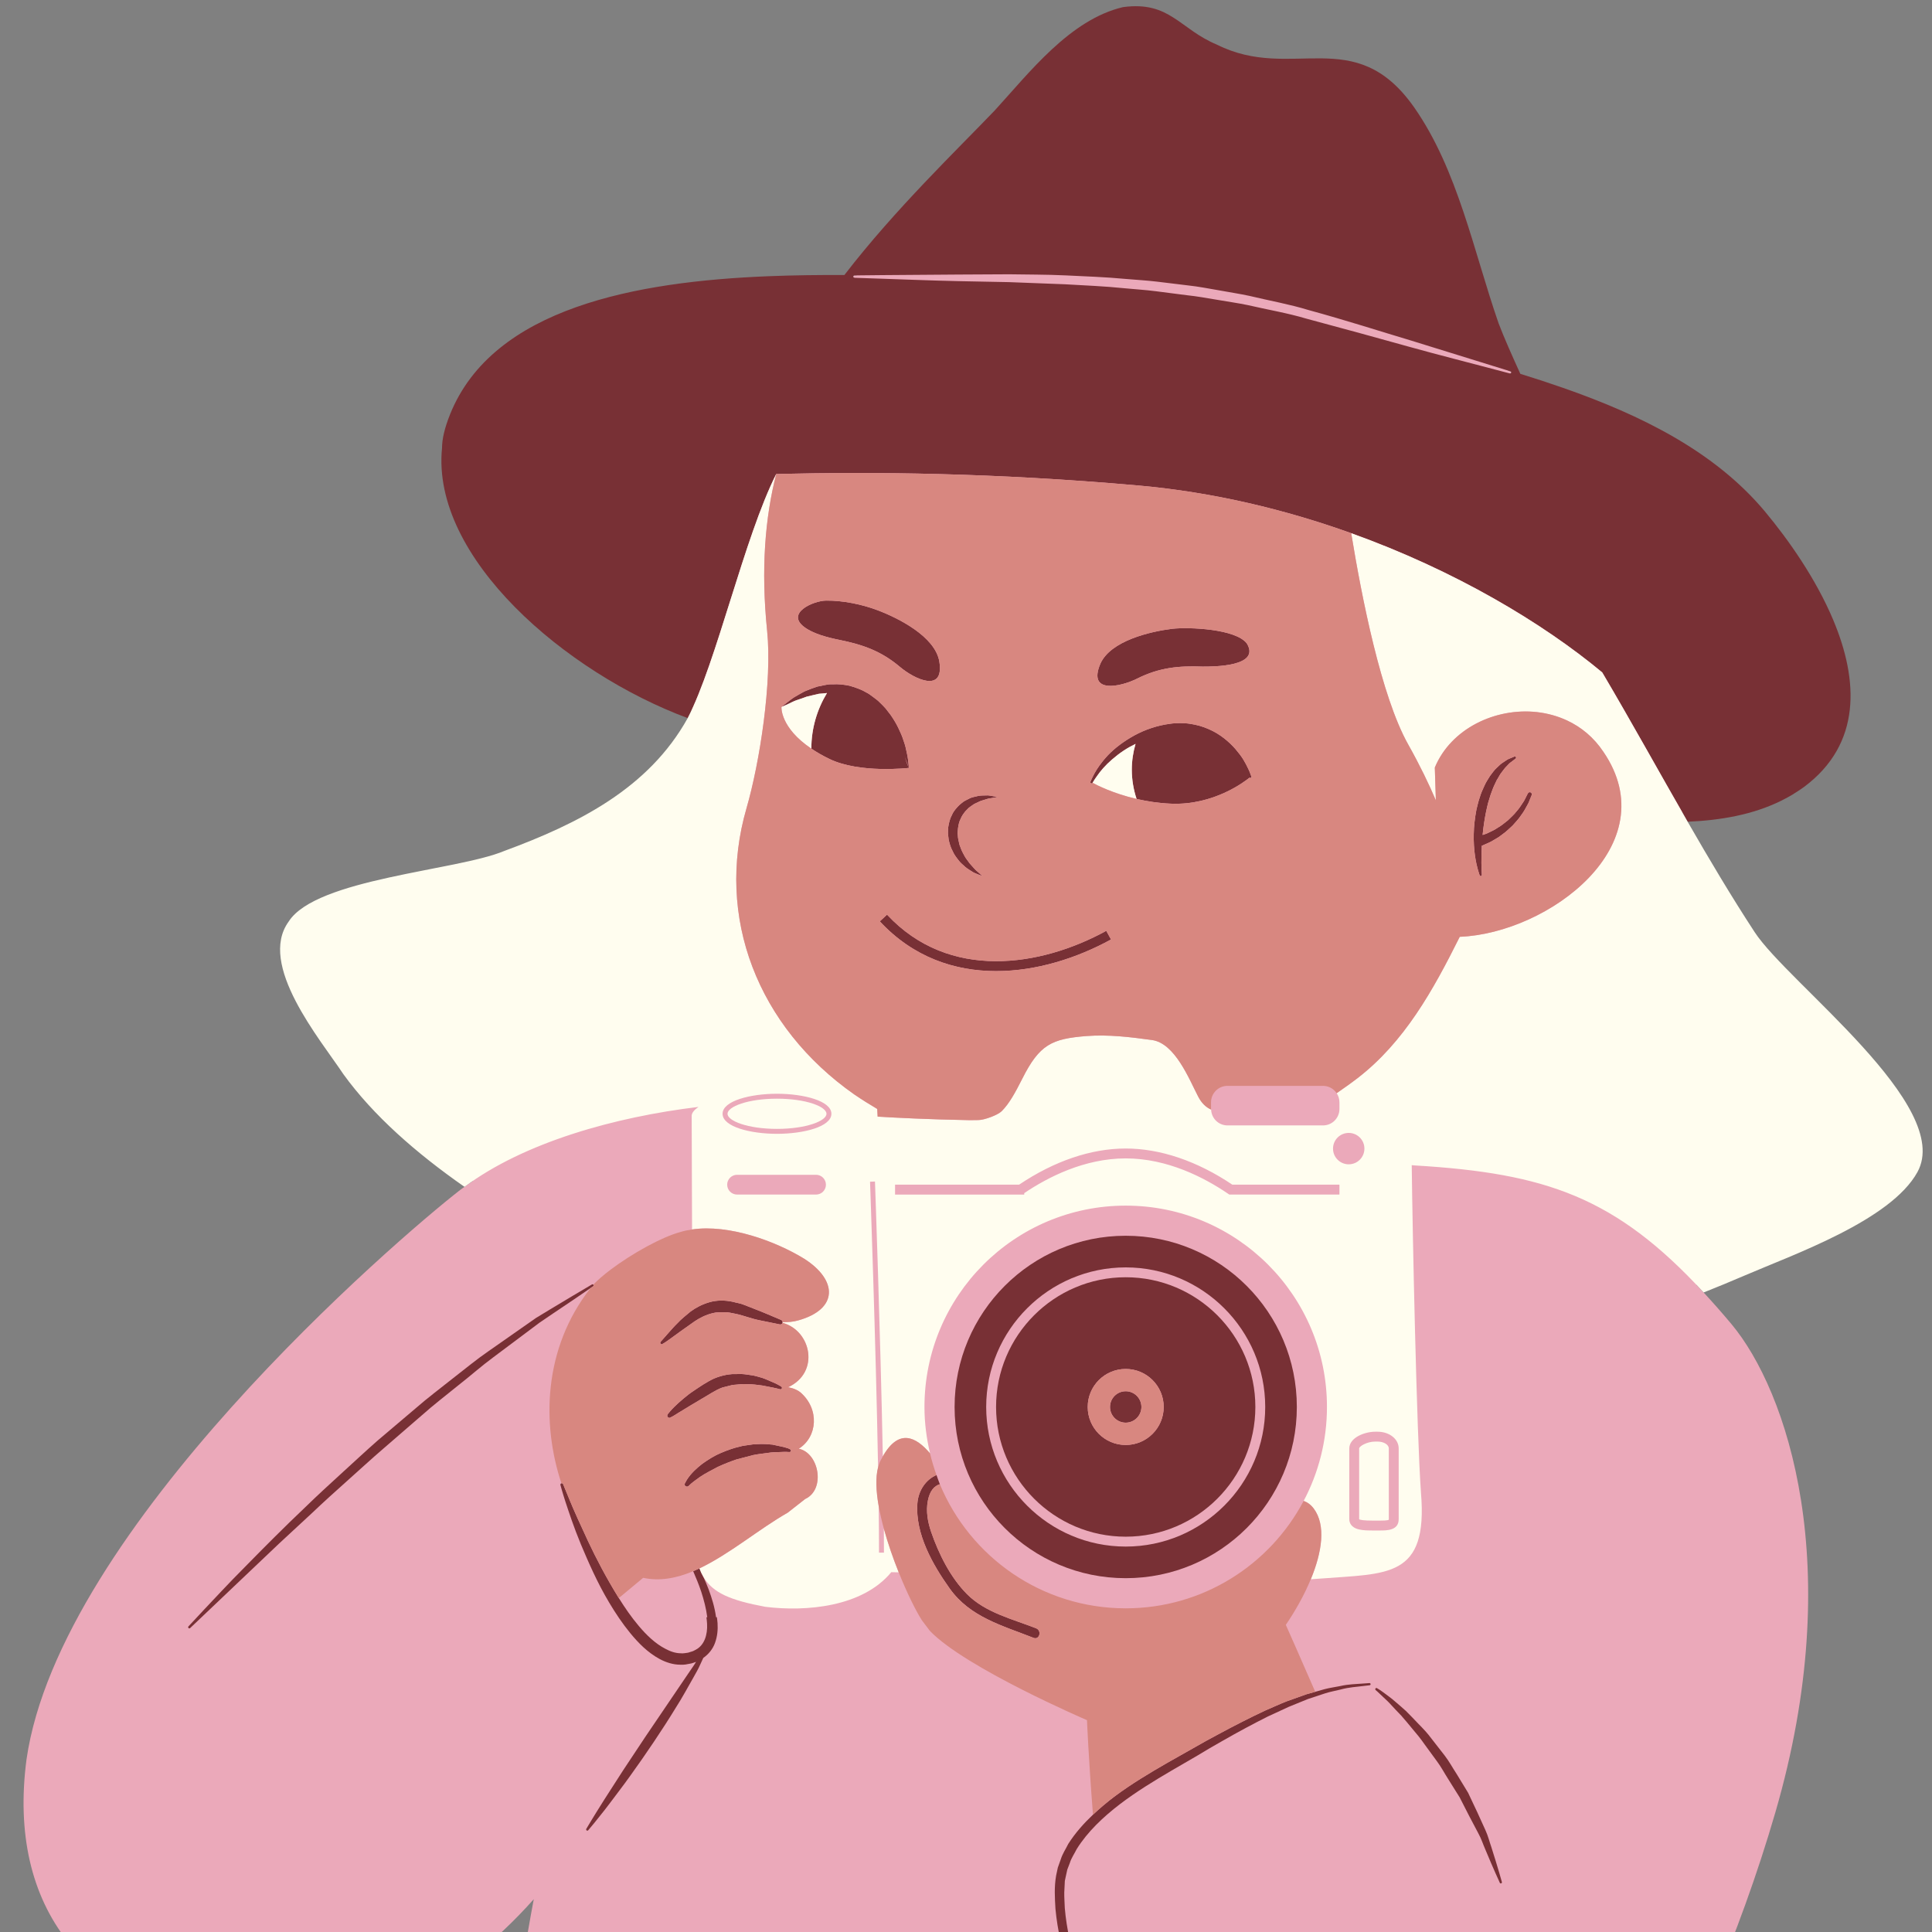
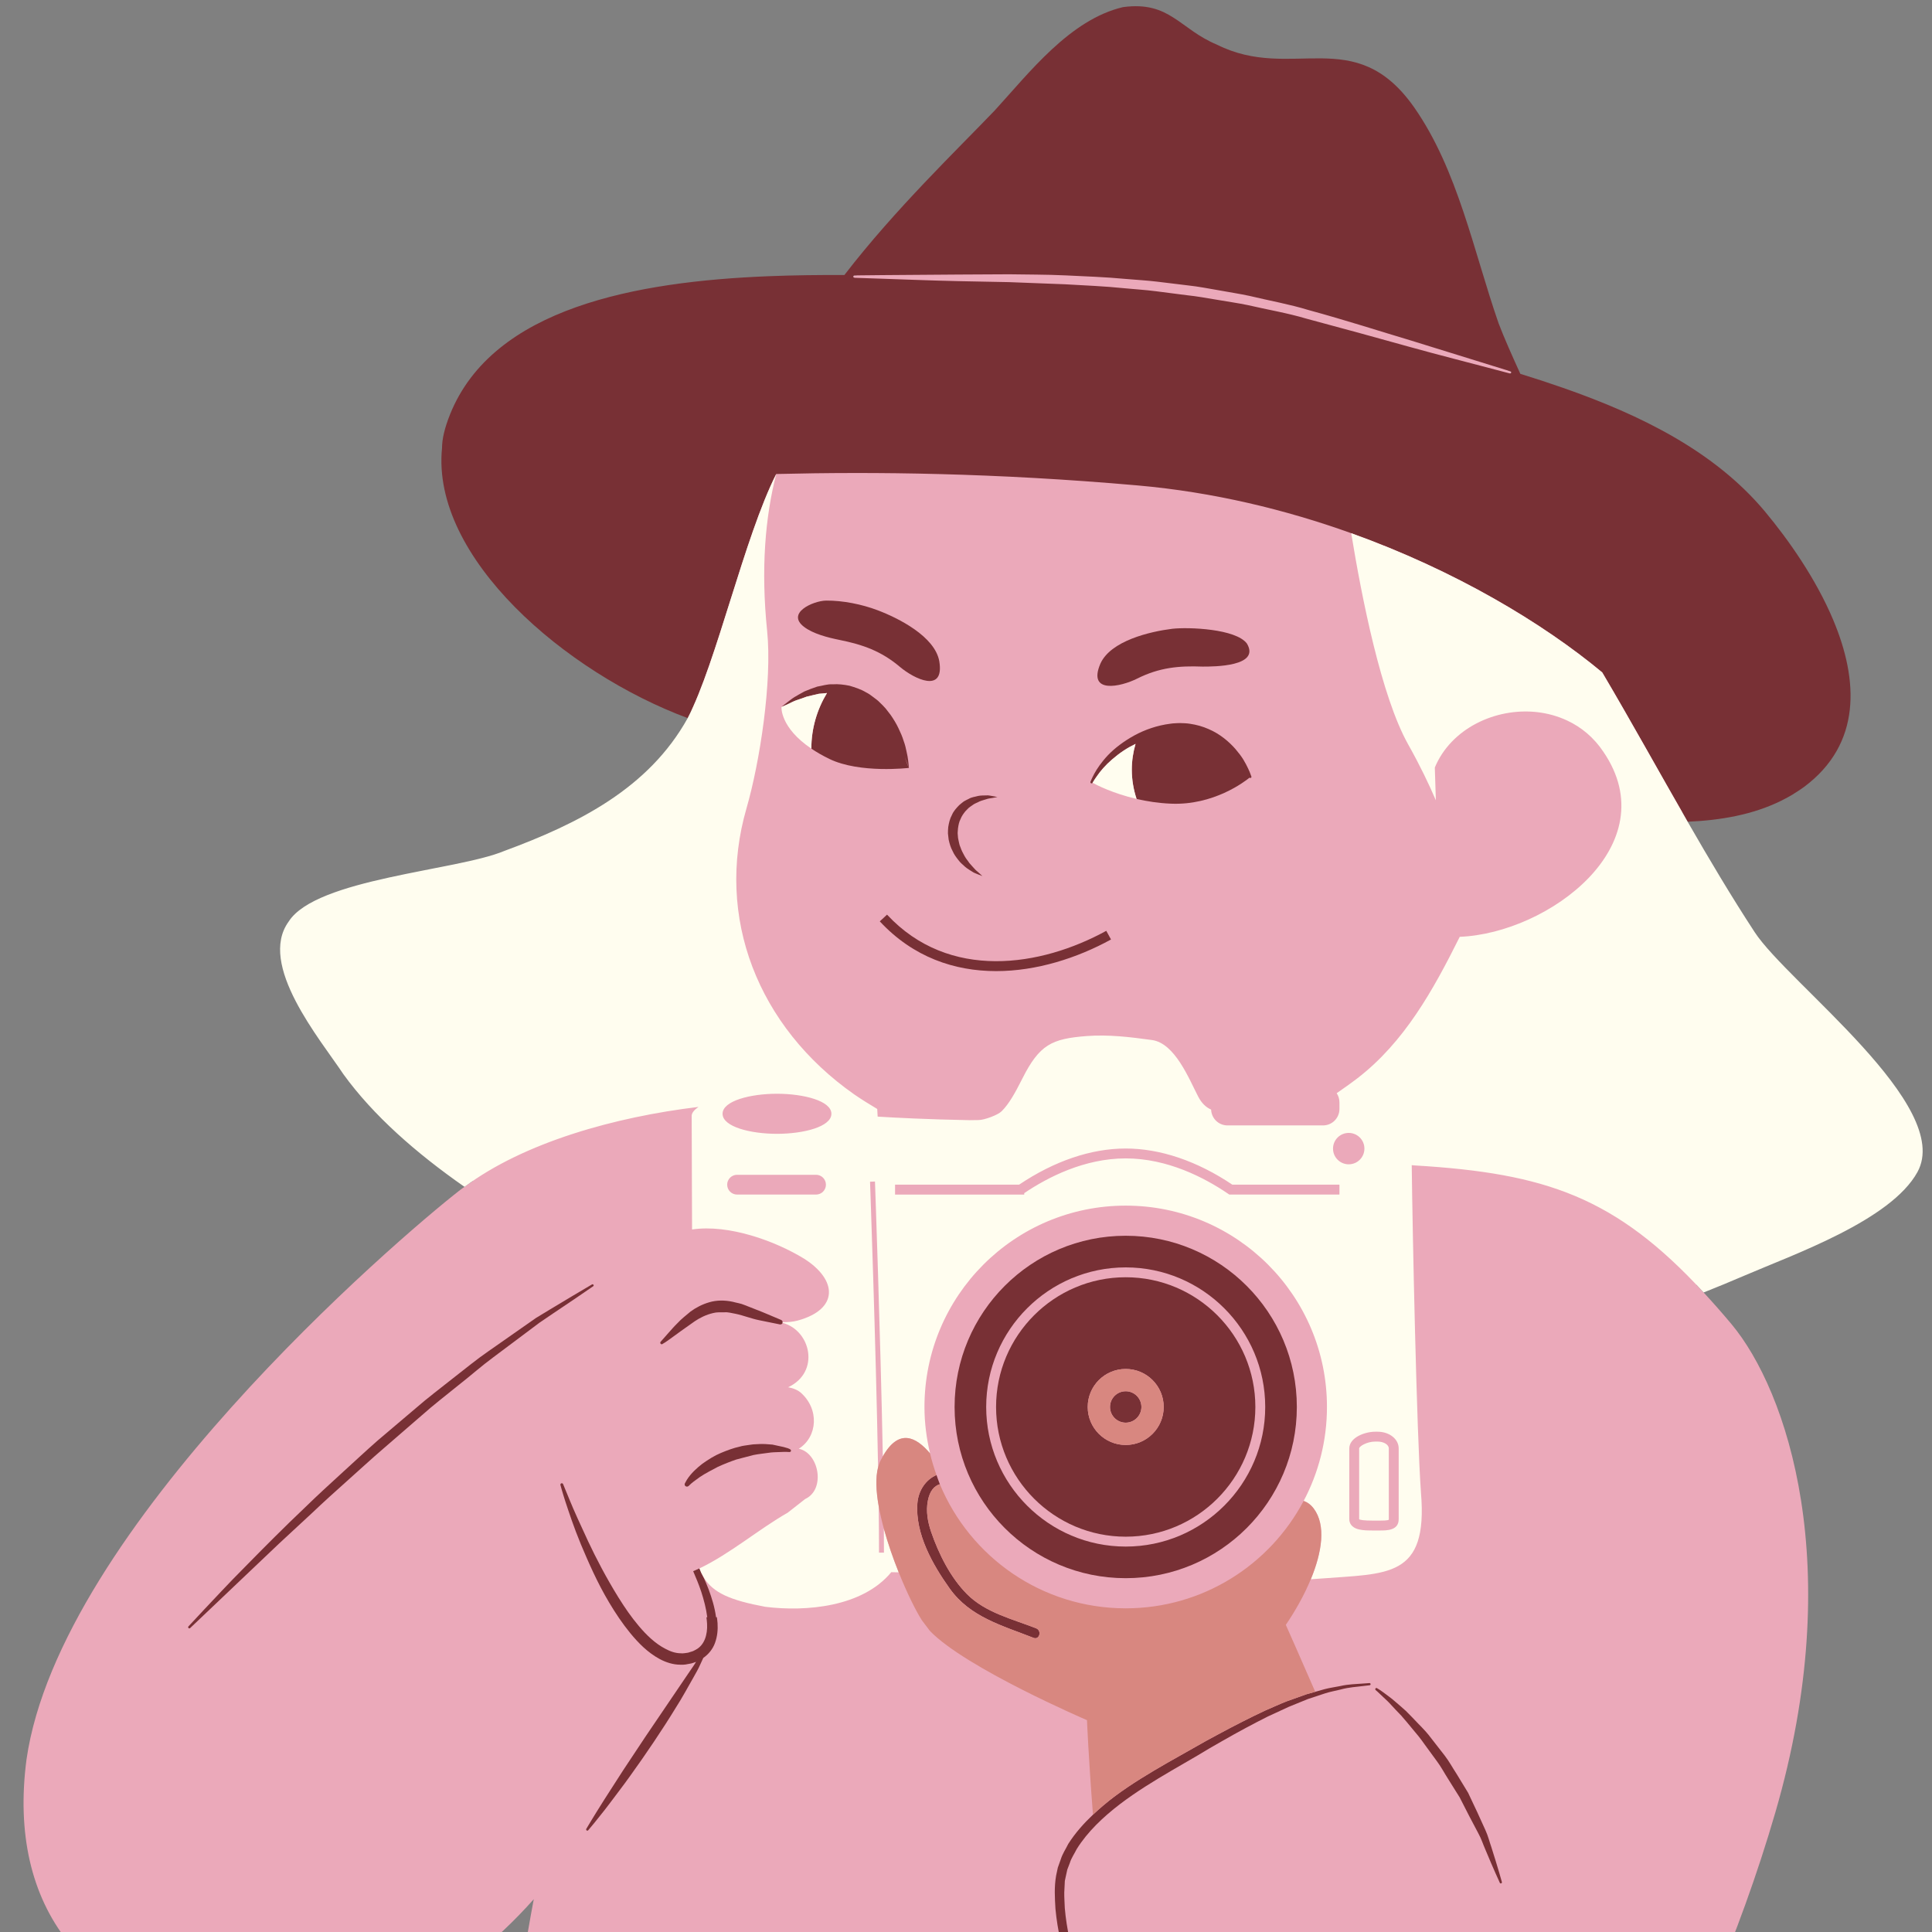
<svg xmlns="http://www.w3.org/2000/svg" width="500" zoomAndPan="magnify" viewBox="0 0 375 375" height="500" preserveAspectRatio="xMidYMid meet" version="1.2">
  <rect x="0" y="0" width="375" height="375" fill="#808080" stroke="none" />
  <defs>
    <clipPath id="db42a7e536">
      <path d="M 54 92 L 373.184 92 L 373.184 312.465 L 54 312.465 Z M 54 92 " />
    </clipPath>
  </defs>
  <g id="0da619a58f">
    <path style=" stroke:none;fill-rule:nonzero;fill:#eba9ba;fill-opacity:1;" d="M 349.953 193.996 C 345.148 189.203 340.992 185.07 338.98 181.992 C 333.945 174.293 329.352 166.434 325.91 160.457 L 324.332 157.715 L 327.488 157.582 C 334.504 157.281 340.176 156.02 344.832 153.727 L 345.125 153.574 C 345.738 153.262 346.352 152.941 347.074 152.5 L 347.539 152.199 C 348.031 151.887 348.523 151.582 348.992 151.234 C 357.945 144.57 359.656 134.441 354.113 121.199 L 354.035 121.023 C 350.316 112.188 344.301 104.34 341.051 100.449 C 332.957 90.797 320.77 83.367 302.684 77.066 C 300.098 76.164 297.355 75.266 294.527 74.395 L 293.703 74.141 L 293.254 73.148 C 293.148 72.914 293.047 72.688 292.945 72.457 C 293.02 72.477 293.066 72.488 293.066 72.488 C 293.172 72.516 293.297 72.457 293.328 72.348 C 293.371 72.238 293.305 72.117 293.191 72.082 C 293.191 72.082 293.012 72.027 292.703 71.93 C 291.332 68.879 290.051 65.988 289.07 63.395 C 287.766 59.645 286.574 55.711 285.426 51.906 C 282.254 41.434 278.98 30.605 272.91 21.93 C 267.266 13.91 261.59 13.242 255.785 13.242 C 254.809 13.242 253.82 13.27 252.828 13.289 C 251.781 13.316 250.727 13.336 249.656 13.336 C 245.496 13.336 240.547 12.984 235.473 10.445 C 232.73 9.301 230.711 7.844 228.926 6.555 C 226.266 4.637 224.164 3.125 220.449 3.125 C 219.758 3.125 219.016 3.172 218.422 3.246 C 210.082 5.207 203.293 12.855 197.297 19.602 C 196.336 20.684 195.402 21.738 194.461 22.762 C 192.969 24.32 191.246 26.074 189.363 27.996 C 182.742 34.738 173.781 43.883 166.281 53.453 C 165.996 53.453 165.836 53.457 165.836 53.457 C 165.715 53.461 165.609 53.559 165.609 53.684 C 165.605 53.809 165.711 53.914 165.836 53.918 C 165.836 53.918 165.871 53.918 165.91 53.922 C 165.746 54.133 165.574 54.34 165.41 54.551 L 164.832 55.305 L 161.812 55.293 C 157.199 55.293 153.055 55.371 149.137 55.535 C 115.156 56.91 95.535 65.273 89.148 81.098 C 88.18 83.523 87.711 85.445 87.711 86.969 L 87.703 87.16 C 85.723 106.918 110.27 128.719 134.145 137.582 L 136.242 138.363 L 135.152 140.316 C 127.07 154.859 112.742 161.734 98.531 166.973 C 95.219 168.352 89.988 169.379 83.926 170.566 C 73.574 172.594 60.691 175.117 57.578 180.004 C 53.141 186.105 61.188 197.434 65.992 204.203 C 66.848 205.406 67.625 206.496 68.215 207.387 C 73.391 214.543 81.148 221.746 91.258 228.793 L 91.832 229.195 C 91.266 229.582 90.707 229.965 90.164 230.367 C 89.91 230.559 89.621 230.73 89.371 230.926 C 76.84 240.68 11.613 296.723 5.148 341.484 C 1.348 370.355 16.539 389.348 46.152 393.91 C 58.125 395.59 64.84 394.332 75.879 389.352 C 87.316 384.195 96.195 376.957 103.605 368.633 C 100.574 384.723 98.555 400.262 99.316 412.824 L 193.809 413.754 L 219.578 413.504 C 219.328 412.898 219.07 412.258 218.805 411.594 L 219.797 411.582 C 220.438 413.41 221.051 415.051 221.539 416.434 C 222.785 419.883 223.496 421.855 223.496 421.855 C 223.535 421.949 223.488 422.043 223.406 422.105 C 223.715 422.863 223.906 423.332 223.906 423.332 C 223.906 423.332 230.066 437.938 237.613 446.07 C 254.934 464.742 281.863 462.266 299.637 444.012 C 304.992 438.504 330.371 400.75 344.609 351.738 C 358.48 304 346.879 269.926 336.066 256.996 C 334.215 254.781 332.434 252.773 330.672 250.867 C 330.191 250.348 329.719 249.875 329.242 249.375 L 329.961 249.09 C 332.598 248.031 335.211 246.965 337.809 245.848 C 339.141 245.273 340.66 244.645 342.293 243.973 C 351.879 240.031 366.363 234.07 370.488 226.578 C 374.805 218.75 360.441 204.441 349.953 193.996 " />
    <path style=" stroke:none;fill-rule:nonzero;fill:#783035;fill-opacity:1;" d="M 293.066 72.488 C 293.066 72.488 291.105 71.973 287.684 71.07 C 284.266 70.156 279.355 68.93 273.508 67.305 C 270.582 66.496 267.414 65.617 264.062 64.691 C 260.711 63.785 257.184 62.824 253.531 61.84 C 249.91 60.758 246.051 60.113 242.191 59.219 C 240.254 58.816 238.27 58.543 236.297 58.199 C 234.316 57.875 232.336 57.5 230.332 57.297 C 228.336 57.039 226.34 56.781 224.348 56.527 C 222.359 56.27 220.359 56.152 218.387 55.961 C 214.441 55.551 210.531 55.402 206.758 55.18 C 202.973 55.035 199.32 54.895 195.855 54.762 C 192.379 54.695 189.094 54.633 186.059 54.57 C 180 54.438 174.938 54.211 171.398 54.105 C 167.863 53.984 165.84 53.918 165.84 53.918 C 165.711 53.914 165.609 53.809 165.613 53.684 C 165.613 53.559 165.715 53.461 165.84 53.457 C 165.84 53.457 167.863 53.438 171.398 53.398 C 174.938 53.375 180 53.336 186.07 53.289 C 189.102 53.273 192.391 53.258 195.867 53.238 C 199.352 53.301 203.027 53.273 206.828 53.453 C 210.625 53.641 214.555 53.766 218.535 54.145 C 220.527 54.32 222.539 54.426 224.547 54.664 C 226.559 54.906 228.578 55.156 230.594 55.398 C 232.613 55.613 234.609 56.012 236.605 56.352 C 238.598 56.723 240.594 57.016 242.547 57.438 C 246.438 58.371 250.324 59.055 253.973 60.176 C 261.336 62.184 268.043 64.359 273.867 66.094 C 285.465 69.684 293.195 72.082 293.195 72.082 C 293.305 72.117 293.371 72.234 293.332 72.348 C 293.297 72.457 293.172 72.516 293.066 72.488 Z M 355.852 120.395 C 355.84 120.367 355.828 120.34 355.816 120.312 C 355.809 120.301 355.809 120.289 355.805 120.277 C 352.465 112.352 347.191 104.812 342.52 99.215 C 332.785 87.609 318.516 80.551 303.316 75.258 C 300.598 74.309 297.852 73.41 295.094 72.562 C 293.48 68.988 291.977 65.652 290.879 62.762 C 286.02 48.781 282.984 32.984 274.477 20.824 C 262.934 4.414 250.785 15.965 236.207 8.668 C 228.918 5.629 227.098 0.164 217.984 1.379 C 207.656 3.809 199.762 14.141 193.078 21.438 C 186.008 28.832 173.68 40.652 163.895 53.383 C 159.152 53.359 154.152 53.41 149.062 53.617 C 123.508 54.652 95.711 59.727 87.371 80.387 C 86.305 83.055 85.797 85.207 85.797 86.969 C 83.672 108.211 109.754 130.57 133.48 139.383 C 133.484 139.375 133.488 139.371 133.492 139.363 C 139.074 128.625 144.469 104.238 150.668 92.004 C 169.645 91.543 192.926 91.766 220.836 94.223 C 235.52 95.52 249.52 98.918 262.27 103.492 C 282.453 110.734 299.48 120.938 310.992 130.516 C 316.652 140.098 322.023 149.848 327.57 159.496 C 334.004 159.223 340.254 158.121 345.676 155.445 C 345.68 155.449 345.68 155.449 345.684 155.453 C 345.789 155.398 345.887 155.34 345.988 155.285 C 346.648 154.953 347.305 154.609 347.938 154.223 C 348.078 154.141 348.211 154.035 348.352 153.949 C 348.953 153.57 349.559 153.199 350.133 152.77 C 361.414 144.379 360.703 131.977 355.852 120.395 " />
    <path style=" stroke:none;fill-rule:nonzero;fill:#783035;fill-opacity:1;" d="M 215.648 182.352 L 214.727 180.672 C 202.047 187.637 184.211 190.469 172.172 177.531 L 170.766 178.836 C 177.254 185.809 185.277 188.492 193.352 188.492 C 201.199 188.492 209.086 185.957 215.648 182.352 " />
    <path style=" stroke:none;fill-rule:nonzero;fill:#783035;fill-opacity:1;" d="M 186.441 158.98 C 186.66 158.402 187.023 157.91 187.391 157.453 C 187.602 157.242 187.816 157.039 188.012 156.82 C 188.23 156.633 188.48 156.484 188.707 156.316 C 189.145 155.949 189.691 155.812 190.141 155.551 C 190.609 155.355 191.066 155.262 191.477 155.117 C 191.875 154.961 192.293 154.961 192.602 154.887 C 193.238 154.77 193.602 154.699 193.602 154.699 C 193.602 154.699 193.238 154.629 192.602 154.508 C 192.277 154.477 191.91 154.34 191.438 154.387 C 190.977 154.41 190.422 154.375 189.848 154.492 C 189.289 154.66 188.621 154.703 188.023 155.062 C 187.715 155.223 187.383 155.363 187.074 155.555 C 186.777 155.773 186.488 156.02 186.188 156.27 C 185.66 156.816 185.082 157.422 184.77 158.18 C 184.367 158.902 184.18 159.73 184.051 160.539 C 184.027 160.949 183.98 161.359 183.996 161.77 L 184.133 162.973 C 184.309 163.746 184.52 164.512 184.887 165.16 C 185.18 165.855 185.621 166.426 186.035 166.953 C 186.43 167.504 186.953 167.879 187.367 168.281 C 187.805 168.652 188.273 168.906 188.656 169.156 C 189.027 169.43 189.434 169.535 189.727 169.676 C 190.336 169.922 190.68 170.043 190.68 170.043 C 190.68 170.043 190.406 169.793 189.934 169.352 C 189.699 169.133 189.387 168.918 189.105 168.578 C 188.82 168.242 188.473 167.906 188.145 167.504 C 187.863 167.059 187.477 166.648 187.207 166.129 C 186.922 165.617 186.633 165.082 186.438 164.492 C 186.16 163.93 186.113 163.281 185.957 162.668 L 185.879 161.719 C 185.879 161.398 185.938 161.09 185.949 160.77 C 186.035 160.16 186.148 159.523 186.441 158.98 " />
    <path style=" stroke:none;fill-rule:nonzero;fill:#783035;fill-opacity:1;" d="M 176.418 149.051 C 176.105 148.398 175.852 147.664 175.605 146.883 C 175.727 147.172 175.824 147.441 175.906 147.684 C 176.219 148.555 176.422 149.055 176.422 149.055 C 176.422 149.055 176.387 148.527 176.27 147.594 C 176.227 147.121 176.113 146.562 175.969 145.918 C 175.844 145.27 175.672 144.543 175.387 143.781 C 175.152 142.996 174.801 142.184 174.387 141.336 C 173.988 140.488 173.465 139.625 172.875 138.773 C 172.559 138.359 172.234 137.941 171.902 137.516 C 171.559 137.105 171.152 136.73 170.762 136.344 C 170.387 135.938 169.914 135.625 169.469 135.281 C 169.031 134.926 168.562 134.605 168.047 134.355 C 167.066 133.766 165.969 133.426 164.895 133.102 C 163.789 132.879 162.691 132.746 161.629 132.824 C 160.555 132.758 159.578 133.129 158.637 133.266 C 157.734 133.57 156.891 133.879 156.141 134.207 C 155.41 134.598 154.758 134.98 154.191 135.312 C 153.633 135.656 153.207 136.035 152.828 136.301 C 152.09 136.871 151.68 137.219 151.68 137.219 C 151.68 137.219 152.176 137.02 153.027 136.625 C 153.453 136.434 153.949 136.145 154.551 135.926 C 155.16 135.727 155.836 135.5 156.547 135.23 C 157.289 135.031 158.109 134.867 158.953 134.66 C 159.461 134.645 159.984 134.562 160.516 134.516 C 158.605 137.668 157.484 141.352 157.48 145.309 C 158.477 145.977 159.625 146.652 160.988 147.312 C 166.895 150.176 176.418 149.051 176.418 149.051 " />
    <path style=" stroke:none;fill-rule:nonzero;fill:#783035;fill-opacity:1;" d="M 211.668 151.719 L 211.656 151.746 C 211.617 151.852 211.66 151.969 211.762 152.027 C 211.871 152.086 212.008 152.047 212.066 151.941 C 212.07 151.938 212.07 151.938 212.07 151.938 C 212.07 151.938 212.371 151.395 212.98 150.559 C 213.551 149.715 214.52 148.562 215.848 147.414 C 216.52 146.844 217.262 146.242 218.105 145.691 C 218.812 145.223 219.59 144.785 220.41 144.383 C 219.945 145.977 219.684 147.656 219.684 149.398 C 219.684 151.383 220.02 153.285 220.613 155.074 C 222.598 155.531 224.836 155.891 227.281 155.992 C 235.527 156.348 241.566 151.738 242.539 150.941 C 242.602 150.996 242.684 151.027 242.766 150.996 C 242.875 150.953 242.934 150.832 242.891 150.723 C 242.891 150.723 242.836 150.578 242.738 150.305 C 242.629 150.035 242.5 149.629 242.25 149.148 C 242.031 148.656 241.711 148.074 241.324 147.418 C 240.926 146.77 240.395 146.086 239.785 145.367 C 238.539 143.957 236.812 142.461 234.578 141.508 C 233.473 141.016 232.254 140.672 230.996 140.488 C 230.375 140.383 229.711 140.363 229.043 140.348 C 228.719 140.344 228.434 140.371 228.129 140.383 C 227.84 140.391 227.445 140.426 227.16 140.473 C 224.633 140.793 222.215 141.629 220.156 142.758 C 218.102 143.891 216.348 145.23 215.055 146.582 C 213.773 147.945 212.906 149.234 212.387 150.203 C 211.879 151.16 211.668 151.719 211.668 151.719 " />
    <path style=" stroke:none;fill-rule:nonzero;fill:#783035;fill-opacity:1;" d="M 220.727 131.715 C 225.023 129.566 228.781 129.207 233.434 129.387 C 235.582 129.387 244.707 129.387 242.023 124.91 C 239.875 122.047 230.75 121.688 227.527 122.047 C 223.234 122.582 215.539 124.371 213.57 128.852 C 211.066 134.758 217.508 133.324 220.727 131.715 " />
    <path style=" stroke:none;fill-rule:nonzero;fill:#783035;fill-opacity:1;" d="M 162.887 124.195 C 167.449 125.117 171.016 126.348 174.684 129.449 C 177.438 131.773 183.359 134.684 182.316 128.348 C 181.457 123.535 174.398 119.98 170.348 118.449 C 167.309 117.297 163.613 116.547 160.355 116.574 C 159.105 116.586 157.074 117.211 155.871 118.184 C 154.734 119.102 154.336 120.332 156.035 121.652 C 157.789 123.02 160.727 123.758 162.887 124.195 " />
-     <path style=" stroke:none;fill-rule:nonzero;fill:#783035;fill-opacity:1;" d="M 296.566 153.984 L 296.539 154.027 C 296.539 154.027 296.445 154.211 296.281 154.535 C 296.102 154.84 295.938 155.332 295.566 155.828 C 295.234 156.348 294.848 156.945 294.336 157.512 C 293.875 158.125 293.246 158.656 292.676 159.227 C 292.035 159.719 291.43 160.254 290.766 160.625 C 290.445 160.812 290.145 161.047 289.84 161.176 C 289.543 161.32 289.262 161.457 289 161.586 C 288.578 161.816 288.117 161.945 287.781 162.066 C 287.781 162.031 287.781 162 287.785 161.969 C 287.926 160.527 288.145 159.012 288.453 157.516 C 288.629 156.777 288.762 156.023 289 155.32 C 289.211 154.602 289.426 153.906 289.695 153.258 C 289.938 152.59 290.262 151.996 290.527 151.41 C 290.883 150.891 291.125 150.305 291.488 149.887 C 291.828 149.445 292.121 149.016 292.445 148.723 C 292.754 148.402 293.004 148.094 293.316 147.906 C 293.875 147.496 294.184 147.242 294.184 147.242 C 294.258 147.18 294.289 147.078 294.254 146.98 C 294.207 146.863 294.074 146.797 293.953 146.844 C 293.953 146.844 293.582 146.988 292.941 147.266 C 292.617 147.379 292.258 147.648 291.82 147.938 C 291.359 148.211 290.945 148.605 290.504 149.047 C 290.016 149.465 289.66 150.043 289.211 150.605 C 288.844 151.215 288.402 151.844 288.102 152.555 C 287.77 153.262 287.445 153.992 287.219 154.77 C 286.941 155.531 286.781 156.332 286.574 157.125 C 286.277 158.727 286.07 160.344 286.055 161.863 C 286.016 163.379 286.109 164.797 286.277 165.996 C 286.613 168.402 287.207 169.91 287.207 169.91 C 287.242 169.992 287.328 170.055 287.418 170.051 C 287.539 170.043 287.629 169.941 287.625 169.824 C 287.625 169.824 287.617 169.426 287.574 168.746 C 287.527 168.062 287.539 167.082 287.555 165.922 C 287.566 165.367 287.586 164.766 287.621 164.141 C 287.672 164.125 287.723 164.129 287.773 164.105 C 287.773 164.105 287.965 164.02 288.301 163.867 C 288.645 163.691 289.105 163.555 289.715 163.184 C 290.008 163.008 290.332 162.82 290.672 162.617 C 291.02 162.43 291.312 162.156 291.656 161.918 C 292.344 161.449 292.965 160.816 293.617 160.219 C 294.191 159.555 294.809 158.93 295.254 158.23 C 295.754 157.578 296.117 156.902 296.426 156.32 C 296.77 155.762 296.91 155.219 297.074 154.879 C 297.219 154.527 297.301 154.324 297.301 154.324 C 297.379 154.133 297.297 153.902 297.109 153.809 C 296.91 153.703 296.664 153.781 296.566 153.984 " />
    <path style=" stroke:none;fill-rule:nonzero;fill:#783035;fill-opacity:1;" d="M 139.145 313.898 C 139.09 313.902 139.039 313.898 138.984 313.898 C 138.723 311.945 138.156 310.141 137.539 308.48 C 137.215 307.629 136.863 306.824 136.508 306.031 C 136.234 305.559 135.992 305.043 135.781 304.48 C 135.773 304.465 135.766 304.445 135.754 304.426 C 135.355 304.621 134.949 304.801 134.547 304.969 C 135.098 306.234 135.641 307.555 136.121 308.984 C 136.625 310.543 137.062 312.211 137.281 313.914 C 137.227 313.91 137.172 313.918 137.117 313.914 C 137.172 314.332 137.219 314.746 137.242 315.168 C 137.363 317.266 136.73 319.352 135.027 320.219 C 134.812 320.312 134.684 320.43 134.398 320.523 L 133.535 320.789 C 133.172 320.809 132.582 320.98 132.105 320.898 C 131.102 320.895 130.09 320.539 129.137 320.023 C 127.191 319.023 125.484 317.371 123.996 315.609 C 122.543 313.895 121.27 312.035 120.113 310.18 C 120.082 310.129 120.043 310.078 120.012 310.023 C 117.652 306.203 115.695 302.445 114.156 299.168 C 112.621 295.879 111.367 293.117 110.566 291.148 C 109.758 289.191 109.297 288.066 109.297 288.066 C 109.246 287.941 109.109 287.871 108.977 287.906 C 108.973 287.906 108.973 287.91 108.969 287.91 C 108.828 287.949 108.742 288.094 108.781 288.238 C 108.781 288.238 109.086 289.426 109.742 291.457 C 110.414 293.48 111.355 296.391 112.762 299.781 C 114.188 303.156 115.883 307.113 118.258 311.09 C 119.445 313.074 120.773 315.086 122.34 316.996 C 123.906 318.895 125.707 320.758 128.082 322.039 C 129.258 322.656 130.617 323.117 132.043 323.117 C 132.773 323.176 133.387 323.027 134.203 322.867 C 134.492 322.781 134.789 322.688 135.109 322.562 C 135.07 322.625 135.035 322.676 134.992 322.742 C 134.586 323.426 134.02 324.156 133.48 324.992 C 131.246 328.285 128.27 332.68 125.289 337.074 C 123.82 339.281 122.352 341.5 120.977 343.574 C 119.629 345.672 118.367 347.625 117.289 349.309 C 115.152 352.68 113.801 354.977 113.801 354.977 C 113.746 355.074 113.766 355.203 113.852 355.273 C 113.949 355.359 114.094 355.344 114.176 355.246 C 114.176 355.246 114.602 354.73 115.352 353.836 C 116.066 352.914 117.148 351.641 118.34 350.039 C 119.531 348.434 120.969 346.602 122.414 344.562 C 123.879 342.539 125.391 340.348 126.879 338.141 C 128.363 335.926 129.816 333.691 131.117 331.555 C 132.465 329.453 133.57 327.383 134.566 325.645 C 135.051 324.77 135.52 323.984 135.848 323.227 C 136.094 322.691 136.312 322.227 136.512 321.797 C 137.559 321.074 138.367 320.043 138.777 318.902 C 139.254 317.605 139.355 316.285 139.277 315.066 C 139.254 314.668 139.195 314.285 139.145 313.898 " />
    <path style=" stroke:none;fill-rule:nonzero;fill:#783035;fill-opacity:1;" d="M 201.125 316.059 C 196.516 314.242 191.285 313.031 187.695 309.418 C 184.492 306.199 182.211 301.625 180.75 297.383 C 180.074 295.422 179.695 293.316 180.102 291.266 C 180.48 289.359 181.352 288.41 182.426 288.086 C 182.184 287.5 181.988 286.898 181.773 286.301 C 179.742 287.16 178.254 289.258 178.062 291.805 C 177.621 297.699 181.035 303.711 184.34 308.336 C 188.305 313.895 194.539 315.512 200.617 317.91 C 201.766 318.359 202.258 316.508 201.125 316.059 " />
    <path style=" stroke:none;fill-rule:nonzero;fill:#783035;fill-opacity:1;" d="M 218.5 280.469 C 214.426 280.469 211.125 277.168 211.125 273.09 C 211.125 269.016 214.426 265.715 218.5 265.715 C 222.57 265.715 225.875 269.016 225.875 273.09 C 225.875 277.168 222.57 280.469 218.5 280.469 Z M 218.5 247.914 C 204.621 247.914 193.336 259.207 193.336 273.09 C 193.336 286.977 204.621 298.27 218.5 298.27 C 232.375 298.27 243.664 286.977 243.664 273.09 C 243.664 259.207 232.375 247.914 218.5 247.914 " />
    <path style=" stroke:none;fill-rule:nonzero;fill:#783035;fill-opacity:1;" d="M 218.5 300.188 C 203.566 300.188 191.418 288.031 191.418 273.09 C 191.418 258.152 203.566 246 218.5 246 C 233.43 246 245.578 258.152 245.578 273.09 C 245.578 288.031 233.43 300.188 218.5 300.188 Z M 218.5 239.859 C 200.156 239.859 185.285 254.738 185.285 273.09 C 185.285 291.441 200.156 306.324 218.5 306.324 C 236.844 306.324 251.715 291.445 251.715 273.09 C 251.715 254.738 236.844 239.859 218.5 239.859 " />
    <path style=" stroke:none;fill-rule:nonzero;fill:#783035;fill-opacity:1;" d="M 218.5 270.039 C 220.18 270.039 221.547 271.406 221.547 273.09 C 221.547 274.773 220.18 276.141 218.5 276.141 C 216.816 276.141 215.453 274.773 215.453 273.09 C 215.453 271.406 216.816 270.039 218.5 270.039 " />
    <path style=" stroke:none;fill-rule:nonzero;fill:#783035;fill-opacity:1;" d="M 151.836 256.895 C 151.93 256.777 151.887 256.801 151.902 256.758 C 151.902 256.754 151.898 256.754 151.902 256.754 C 151.914 256.719 151.902 256.672 151.898 256.629 C 151.895 256.52 151.867 256.406 151.844 256.383 C 151.766 256.324 151.855 256.359 151.652 256.215 L 151.367 256.094 C 149.832 255.461 148.309 254.773 146.781 254.195 C 146.016 253.895 145.262 253.598 144.516 253.305 C 143.73 252.965 142.965 252.891 142.207 252.672 C 140.656 252.34 139.086 252.352 137.68 252.766 C 136.316 253.156 135.066 253.816 134.062 254.547 C 133.094 255.352 132.188 256.066 131.508 256.816 C 130.781 257.516 130.219 258.207 129.727 258.738 C 128.762 259.832 128.211 260.457 128.211 260.457 C 128.211 260.457 128.168 260.523 128.156 260.645 C 128.109 260.707 128.344 261.02 128.527 260.902 C 128.902 260.699 129.363 260.398 129.957 259.961 C 131.117 259.086 132.812 257.902 134.848 256.457 C 135.859 255.773 137.078 255.168 138.434 254.859 C 139.137 254.668 139.812 254.734 140.586 254.719 C 141.352 254.652 142.012 254.887 142.812 255.016 C 144.293 255.32 145.832 255.957 147.445 256.27 C 148.25 256.434 149.055 256.598 149.867 256.762 L 151.086 257.008 L 151.395 257.074 C 151.469 257.094 151.691 257.039 151.754 256.977 L 151.836 256.895 " />
-     <path style=" stroke:none;fill-rule:nonzero;fill:#783035;fill-opacity:1;" d="M 141.613 268.965 C 141.836 268.918 142.09 268.828 142.285 268.809 L 142.996 268.75 C 143.465 268.719 143.949 268.641 144.406 268.652 L 145.824 268.695 C 146.297 268.703 146.77 268.789 147.242 268.836 C 147.719 268.875 148.168 268.965 148.641 269.059 C 149.574 269.246 150.508 269.402 151.426 269.66 C 151.582 269.676 151.668 269.641 151.746 269.539 C 151.797 269.398 151.785 269.262 151.711 269.203 C 151.539 269.035 151.367 268.984 151.191 268.871 C 150.852 268.656 150.496 268.5 150.129 268.348 C 149.398 268.047 148.707 267.703 147.938 267.441 C 147.176 267.246 146.41 266.961 145.629 266.898 C 144.875 266.773 144.043 266.645 143.262 266.703 L 142.082 266.715 C 141.648 266.734 141.293 266.82 140.895 266.871 C 140.086 267.035 139.355 267.254 138.59 267.574 C 137.145 268.246 135.84 269.152 134.527 270.039 C 133.867 270.461 133.246 270.984 132.645 271.477 C 132.055 271.965 131.434 272.52 130.879 273.07 C 130.625 273.336 130.297 273.641 130.062 273.949 L 129.684 274.398 C 129.645 274.453 129.641 274.441 129.57 274.547 C 129.516 274.641 129.504 274.852 129.523 274.867 L 129.547 274.938 L 129.551 274.953 C 129.609 275.09 129.582 275.008 129.605 275.047 L 129.68 275.105 C 129.777 275.188 129.973 275.23 129.984 275.207 C 130.844 274.82 131.375 274.387 132.086 273.984 C 133.422 273.148 134.77 272.363 136.121 271.555 C 137.488 270.789 138.793 269.84 140.234 269.312 L 140.23 269.312 L 141.613 268.965 " />
    <path style=" stroke:none;fill-rule:nonzero;fill:#783035;fill-opacity:1;" d="M 152.113 280.867 C 151.508 280.734 150.77 280.574 149.926 280.395 C 149.035 280.32 148.059 280.223 146.996 280.309 C 146.465 280.309 145.895 280.371 145.328 280.469 C 144.754 280.562 144.148 280.609 143.566 280.793 C 142.375 281.047 141.133 281.512 139.922 282.02 C 138.637 282.551 137.516 283.281 136.332 284.109 C 135.238 284.953 134.129 285.965 133.336 287.203 L 133.074 287.668 L 132.945 287.898 C 132.926 287.891 132.867 288.129 132.902 288.211 C 132.926 288.332 132.945 288.309 132.969 288.367 C 133.121 288.605 133.504 288.559 133.5 288.516 L 133.559 288.488 L 133.578 288.48 C 133.566 288.492 133.727 288.383 133.664 288.422 L 133.684 288.406 L 133.777 288.316 L 134.164 287.953 C 134.66 287.527 135.281 287.117 135.828 286.699 C 136.918 285.953 138.234 285.312 139.34 284.711 C 140.551 284.16 141.754 283.688 142.895 283.297 C 144.066 282.988 145.172 282.699 146.191 282.43 C 147.227 282.215 148.211 282.137 149.062 282.004 C 149.918 281.859 150.66 281.879 151.281 281.844 C 152.52 281.773 153.23 281.84 153.23 281.84 C 153.156 281.832 153.68 281.879 153.484 281.391 C 153.191 281.16 152.719 281.023 152.113 280.867 " />
    <path style=" stroke:none;fill-rule:nonzero;fill:#783035;fill-opacity:1;" d="M 114.637 250.004 C 114.953 249.789 115.129 249.672 115.129 249.672 L 115.141 249.66 C 115.23 249.598 115.266 249.473 115.203 249.379 C 115.195 249.359 115.176 249.355 115.16 249.344 C 115.094 249.277 115 249.254 114.914 249.301 C 114.914 249.301 113.531 250.121 111.105 251.555 C 109.895 252.281 108.43 253.164 106.742 254.172 C 105.902 254.684 105.008 255.223 104.062 255.797 C 103.156 256.426 102.211 257.09 101.223 257.781 C 99.242 259.168 97.094 260.672 94.824 262.258 C 92.535 263.828 90.285 265.691 87.895 267.543 C 85.539 269.43 83.027 271.293 80.641 273.383 C 78.223 275.438 75.762 277.516 73.305 279.602 C 70.883 281.723 68.539 283.938 66.191 286.062 C 63.844 288.195 61.551 290.312 59.387 292.418 C 55.008 296.57 51.043 300.574 47.66 304.023 C 44.246 307.438 41.539 310.41 39.594 312.445 C 37.68 314.504 36.582 315.68 36.582 315.68 C 36.504 315.766 36.5 315.906 36.582 316 C 36.668 316.09 36.812 316.098 36.906 316.008 C 36.906 316.008 41.566 311.574 48.562 304.93 C 50.309 303.277 52.199 301.477 54.199 299.574 C 56.227 297.695 58.363 295.723 60.566 293.676 C 62.75 291.598 65.055 289.512 67.414 287.41 C 69.773 285.312 72.129 283.129 74.566 281.039 C 76.992 278.941 79.418 276.84 81.805 274.773 C 84.16 272.664 86.633 270.789 88.961 268.887 C 91.332 267.039 93.504 265.094 95.727 263.465 C 97.934 261.816 100.02 260.254 101.941 258.812 C 102.906 258.09 103.828 257.398 104.707 256.738 C 105.613 256.121 106.473 255.539 107.277 254.992 C 108.902 253.902 110.316 252.945 111.48 252.164 C 112.984 251.137 114.059 250.398 114.637 250.004 " />
    <path style=" stroke:none;fill-rule:nonzero;fill:#783035;fill-opacity:1;" d="M 265.805 326.684 C 265.805 326.684 265.281 326.719 264.297 326.793 C 263.312 326.891 261.844 326.867 260.039 327.281 C 259.141 327.469 258.113 327.594 257.039 327.883 C 256.48 328.039 255.898 328.203 255.293 328.375 C 254.734 328.535 254.164 328.695 253.566 328.859 C 252.355 329.297 251.07 329.754 249.711 330.238 C 248.367 330.766 246.996 331.414 245.539 332.031 C 242.684 333.375 239.621 334.922 236.453 336.637 C 234.879 337.465 233.219 338.395 231.598 339.324 C 229.949 340.254 228.266 341.203 226.559 342.172 C 223.145 344.141 219.625 346.234 216.266 348.746 C 214.852 349.816 213.473 350.98 212.148 352.227 C 210.363 353.918 208.703 355.773 207.348 357.902 C 206.863 358.906 206.238 359.781 205.895 360.895 L 205.324 362.496 L 204.996 364.027 C 204.598 366.316 204.742 368.371 204.863 370.508 C 205.25 374.719 206.246 378.73 207.398 382.52 C 209.742 390.098 212.77 396.816 215.18 402.613 C 216.387 405.523 217.512 408.137 218.391 410.539 C 218.805 411.605 219.203 412.582 219.582 413.504 C 220.059 414.668 220.504 415.727 220.887 416.684 C 222.273 420.078 223.07 422.016 223.07 422.016 C 223.113 422.129 223.242 422.188 223.367 422.145 C 223.387 422.137 223.395 422.117 223.414 422.102 C 223.492 422.043 223.535 421.945 223.5 421.852 C 223.5 421.852 222.789 419.879 221.547 416.43 C 220.934 414.711 220.137 412.602 219.324 410.215 C 218.555 407.781 217.523 405.051 216.371 402.133 C 214.07 396.281 211.305 389.492 209.059 382.027 C 207.949 378.301 207.016 374.379 206.676 370.355 C 206.648 369.355 206.559 368.348 206.574 367.34 L 206.648 365.836 L 206.684 365.082 L 206.824 364.422 L 207.16 362.891 L 207.672 361.551 C 207.938 360.648 208.555 359.793 208.984 358.91 C 211.109 355.504 214.152 352.664 217.359 350.199 C 220.59 347.738 224.043 345.641 227.414 343.66 C 229.113 342.672 230.781 341.703 232.414 340.758 C 234.047 339.766 235.594 338.852 237.184 337.961 C 240.305 336.172 243.285 334.574 246.078 333.176 C 247.496 332.52 248.852 331.895 250.145 331.297 C 251.457 330.762 252.711 330.25 253.883 329.773 C 255.082 329.379 256.207 329.004 257.25 328.664 C 258.297 328.332 259.289 328.172 260.168 327.945 C 261.93 327.465 263.367 327.426 264.332 327.285 C 265.301 327.172 265.82 327.109 265.82 327.109 L 265.848 327.105 C 265.957 327.094 266.043 326.992 266.035 326.883 C 266.023 326.762 265.922 326.676 265.805 326.684 " />
    <path style=" stroke:none;fill-rule:nonzero;fill:#783035;fill-opacity:1;" d="M 288.32 355.23 C 287.812 354.117 287.273 352.938 286.723 351.719 C 286.148 350.504 285.555 349.254 284.957 347.977 C 284.223 346.773 283.48 345.551 282.734 344.328 C 281.949 343.133 281.27 341.863 280.41 340.75 C 279.539 339.637 278.691 338.543 277.863 337.484 C 277.074 336.398 276.172 335.465 275.305 334.586 C 274.445 333.703 273.664 332.848 272.895 332.102 C 272.098 331.379 271.348 330.742 270.688 330.18 C 270.039 329.598 269.402 329.168 268.902 328.785 C 267.902 328.023 267.289 327.68 267.289 327.68 L 267.273 327.668 C 267.18 327.613 267.059 327.637 266.988 327.723 C 266.91 327.82 266.922 327.965 267.016 328.043 C 267.016 328.043 267.57 328.504 268.441 329.363 C 268.883 329.789 269.441 330.266 270.012 330.914 C 270.59 331.543 271.246 332.254 271.98 333 C 272.684 333.777 273.395 334.672 274.168 335.594 C 274.949 336.504 275.754 337.484 276.496 338.562 C 277.27 339.621 278.066 340.715 278.883 341.824 C 279.711 342.922 280.359 344.172 281.113 345.344 C 281.855 346.531 282.598 347.715 283.328 348.883 C 283.953 350.113 284.57 351.316 285.168 352.484 C 285.781 353.648 286.375 354.77 286.938 355.84 C 287.527 356.895 287.863 357.992 288.289 358.953 C 289.906 362.844 291.105 365.426 291.105 365.426 L 291.113 365.449 C 291.156 365.543 291.266 365.594 291.363 365.562 C 291.48 365.535 291.547 365.418 291.516 365.301 C 291.516 365.301 290.766 362.57 289.461 358.492 C 289.102 357.484 288.836 356.344 288.32 355.23 " />
    <g clip-rule="nonzero" clip-path="url(#db42a7e536)">
      <path style=" stroke:none;fill-rule:nonzero;fill:#fffdef;fill-opacity:1;" d="M 271.484 294.879 C 271.484 297.066 269.207 297.066 267.848 297.066 L 266.43 297.066 C 265.531 297.066 264.586 297.051 263.801 296.867 C 262.145 296.48 261.898 295.453 261.898 294.879 L 261.898 281.141 C 261.898 279.047 264.867 277.895 266.922 277.895 L 267.387 277.895 C 269.684 277.895 271.484 279.32 271.484 281.141 Z M 258.738 222.945 C 258.738 221.258 260.105 219.898 261.785 219.898 C 263.469 219.898 264.832 221.258 264.832 222.945 C 264.832 224.629 263.469 225.992 261.785 225.992 C 260.105 225.992 258.738 224.629 258.738 222.945 Z M 259.984 231.863 L 238.605 231.863 L 238.363 231.699 C 233.773 228.57 226.602 224.844 218.488 224.844 C 210.496 224.844 203.398 228.484 198.805 231.586 L 198.805 231.867 L 173.73 231.867 L 173.73 229.945 L 197.805 229.945 C 204.633 225.355 211.777 222.926 218.488 222.926 C 225.215 222.926 232.371 225.355 239.199 229.945 L 259.984 229.945 Z M 150.812 220.074 C 145.695 220.074 140.25 218.715 140.25 216.184 C 140.25 213.66 145.695 212.297 150.812 212.297 C 155.934 212.297 161.375 213.66 161.375 216.184 C 161.375 218.715 155.934 220.074 150.812 220.074 Z M 158.398 231.863 L 143.062 231.863 C 142.008 231.863 141.145 231.004 141.145 229.945 C 141.145 228.887 142.004 228.027 143.062 228.027 L 158.398 228.027 C 159.457 228.027 160.312 228.887 160.312 229.945 C 160.312 231.004 159.457 231.863 158.398 231.863 Z M 340.586 180.938 C 336.008 173.938 331.738 166.746 327.57 159.496 C 322.023 149.848 316.652 140.098 310.992 130.52 C 299.48 120.938 282.453 110.738 262.27 103.492 C 264.301 115.93 268.094 135.16 273.32 144.48 C 275.613 148.562 277.352 152.195 278.699 155.336 L 278.496 148.977 C 281.641 141.41 290.254 137.328 298.316 138.219 C 300.348 138.445 302.352 138.992 304.195 139.859 C 306.93 141.137 309.367 143.145 311.215 145.922 C 323.559 163.973 300.582 181.145 283.336 181.836 C 278.141 192.262 272.582 202.258 263.488 209.281 C 262.176 210.293 260.809 211.234 259.449 212.191 C 259.785 212.695 259.984 213.301 259.984 213.957 L 259.984 215.254 C 259.984 217.016 258.559 218.441 256.797 218.441 L 238.25 218.441 C 236.527 218.441 235.137 217.074 235.078 215.371 C 234.109 214.941 233.254 214.172 232.566 212.84 C 230.789 209.43 228.07 202.484 223.59 201.867 C 219.297 201.281 215.18 200.777 210.891 201.098 C 204.172 201.633 201.77 202.707 198.41 209.406 C 197.062 212.07 195.891 214.23 194.414 215.695 C 193.648 216.453 191.047 217.395 189.941 217.402 C 188.836 217.418 188.195 217.426 188.195 217.426 C 180.062 217.273 173.793 216.949 170.352 216.734 C 170.32 216.227 170.293 215.734 170.27 215.25 C 168.758 214.355 167.27 213.426 165.82 212.434 C 147.105 199.312 138.77 178.035 144.898 156.879 C 147.473 147.973 149.91 132.281 148.898 122.43 C 147.672 110.453 148.516 100.395 150.668 92.004 C 144.473 104.242 139.074 128.625 133.492 139.363 C 133.488 139.371 133.484 139.379 133.484 139.383 C 125.887 153.051 112.223 159.883 97.801 165.199 C 88.688 169 61.348 170.52 56.031 178.875 C 49.957 187.234 62.109 201.672 66.66 208.512 C 72.453 216.512 80.754 223.805 90.164 230.367 C 101.75 221.727 119.359 216.797 135.574 214.852 C 134.754 215.422 134.254 216.012 134.254 216.594 C 134.254 217.551 134.289 226.793 134.328 238.641 C 141.484 237.574 150.578 240.93 156.086 244.316 C 162.582 248.445 162.812 254.121 154.859 256.312 C 153.91 256.574 152.918 256.648 151.902 256.633 C 151.902 256.676 151.914 256.719 151.902 256.754 C 151.902 256.758 151.902 256.758 151.902 256.758 C 157.438 258.258 159.219 266.359 152.961 269.27 C 152.961 269.27 154.328 269.438 155.336 270.234 C 159.113 273.488 158.684 278.91 155.043 281.199 C 158.969 282.016 160.301 289.102 156.281 290.957 L 152.898 293.609 C 147.344 296.77 141.613 301.652 135.766 304.426 C 135.77 304.445 135.777 304.465 135.785 304.484 C 135.992 305.043 136.234 305.562 136.512 306.035 C 138.375 309.23 141.879 310.629 148.531 311.879 C 156.43 312.863 167.398 311.941 172.996 305.16 C 172.996 305.16 173.527 305.172 174.441 305.191 C 173.363 302.5 172.34 299.578 171.555 296.703 C 171.566 298.34 171.574 299.902 171.574 301.371 L 170.617 301.371 C 170.617 298.641 170.594 295.578 170.551 292.305 C 170.043 289.414 169.926 286.793 170.434 284.824 C 169.992 260.477 168.887 229.754 168.875 229.371 L 169.832 229.332 C 169.844 229.711 170.887 258.695 171.355 282.68 C 174.465 277.207 177.789 278.871 180.52 282.098 C 179.84 279.203 179.438 276.199 179.438 273.094 C 179.438 251.508 196.926 234.012 218.5 234.012 C 240.074 234.012 257.562 251.508 257.562 273.094 C 257.562 279.68 255.918 285.879 253.043 291.324 C 253.785 291.594 254.449 292.074 255.004 292.82 C 257.391 296.031 256.621 301.223 254.43 306.535 C 255.023 306.492 255.605 306.453 256.203 306.41 C 269.277 305.371 277.211 306.414 275.809 289.73 C 274.969 278 274.164 238.91 274.016 226.16 C 274.254 226.18 274.5 226.203 274.734 226.219 C 300.09 227.738 313.617 232.379 330.676 250.867 C 333.324 249.809 335.965 248.734 338.57 247.605 C 348.121 243.488 367 236.891 372.172 227.504 C 379.266 214.629 347.062 190.844 340.586 180.938 " />
    </g>
    <path style=" stroke:none;fill-rule:nonzero;fill:#fffdef;fill-opacity:1;" d="M 157.48 145.309 C 157.484 141.352 158.609 137.668 160.516 134.516 C 159.984 134.562 159.461 134.645 158.953 134.66 C 158.109 134.867 157.289 135.035 156.547 135.23 C 155.836 135.5 155.16 135.727 154.551 135.93 C 153.949 136.148 153.453 136.434 153.027 136.625 C 152.176 137.02 151.68 137.223 151.68 137.223 C 151.68 137.223 151.375 141.191 157.48 145.309 " />
    <path style=" stroke:none;fill-rule:nonzero;fill:#fffdef;fill-opacity:1;" d="M 219.684 149.398 C 219.684 147.652 219.945 145.977 220.41 144.383 C 219.59 144.785 218.812 145.219 218.105 145.691 C 217.258 146.242 216.52 146.84 215.848 147.414 C 214.516 148.562 213.551 149.715 212.98 150.559 C 212.371 151.395 212.07 151.938 212.07 151.938 C 212.07 151.938 212.066 151.938 212.066 151.938 C 212.844 152.367 216 154 220.613 155.07 C 220.02 153.285 219.684 151.383 219.684 149.398 " />
-     <path style=" stroke:none;fill-rule:nonzero;fill:#fffdef;fill-opacity:1;" d="M 150.812 213.254 C 145.156 213.254 141.211 214.801 141.211 216.188 C 141.211 217.57 145.156 219.117 150.812 219.117 C 156.473 219.117 160.418 217.57 160.418 216.188 C 160.418 214.801 156.473 213.254 150.812 213.254 " />
    <path style=" stroke:none;fill-rule:nonzero;fill:#fffdef;fill-opacity:1;" d="M 267.387 279.809 L 266.922 279.809 C 265.32 279.809 263.812 280.727 263.812 281.141 L 263.812 294.879 C 263.992 295.039 264.883 295.148 266.434 295.148 L 267.852 295.148 C 268.301 295.148 269.363 295.148 269.57 294.973 L 269.566 281.141 C 269.566 280.406 268.59 279.809 267.387 279.809 " />
-     <path style=" stroke:none;fill-rule:nonzero;fill:#d88780;fill-opacity:1;" d="M 297.305 154.324 C 297.305 154.324 297.223 154.527 297.074 154.875 C 296.914 155.219 296.773 155.762 296.43 156.32 C 296.121 156.902 295.754 157.574 295.258 158.227 C 294.812 158.93 294.195 159.551 293.617 160.219 C 292.969 160.812 292.348 161.449 291.656 161.918 C 291.312 162.156 291.023 162.426 290.676 162.617 C 290.336 162.816 290.012 163.004 289.715 163.18 C 289.109 163.555 288.648 163.688 288.305 163.867 C 287.965 164.016 287.773 164.102 287.773 164.102 C 287.727 164.125 287.676 164.125 287.625 164.137 C 287.59 164.766 287.57 165.367 287.559 165.918 C 287.539 167.082 287.531 168.062 287.578 168.742 C 287.621 169.426 287.625 169.82 287.625 169.82 C 287.633 169.938 287.539 170.043 287.422 170.047 C 287.328 170.051 287.246 169.988 287.211 169.91 C 287.211 169.91 286.617 168.398 286.281 165.996 C 286.109 164.793 286.02 163.379 286.055 161.859 C 286.074 160.344 286.281 158.727 286.578 157.121 C 286.785 156.332 286.945 155.531 287.219 154.766 C 287.449 153.992 287.77 153.258 288.105 152.555 C 288.402 151.844 288.848 151.215 289.211 150.602 C 289.664 150.039 290.02 149.465 290.508 149.047 C 290.949 148.602 291.363 148.211 291.824 147.938 C 292.262 147.648 292.621 147.375 292.945 147.262 C 293.582 146.984 293.957 146.844 293.957 146.844 C 294.078 146.797 294.211 146.859 294.254 146.977 C 294.293 147.074 294.258 147.18 294.184 147.242 C 294.184 147.242 293.875 147.496 293.316 147.906 C 293.008 148.094 292.758 148.402 292.445 148.719 C 292.125 149.012 291.832 149.445 291.488 149.887 C 291.125 150.305 290.883 150.887 290.531 151.406 C 290.262 151.996 289.941 152.59 289.699 153.254 C 289.43 153.906 289.211 154.602 289.004 155.316 C 288.766 156.02 288.633 156.777 288.453 157.516 C 288.148 159.012 287.93 160.527 287.789 161.965 C 287.785 162 287.781 162.031 287.781 162.066 C 288.117 161.945 288.578 161.816 289 161.582 C 289.262 161.457 289.547 161.316 289.844 161.172 C 290.148 161.047 290.445 160.809 290.766 160.625 C 291.434 160.25 292.035 159.715 292.68 159.223 C 293.25 158.652 293.879 158.125 294.34 157.512 C 294.848 156.941 295.238 156.344 295.57 155.828 C 295.938 155.328 296.105 154.84 296.285 154.531 C 296.449 154.211 296.543 154.027 296.543 154.027 L 296.566 153.984 C 296.668 153.781 296.914 153.703 297.113 153.805 C 297.301 153.902 297.383 154.133 297.305 154.324 Z M 242.766 150.996 C 242.684 151.027 242.598 150.996 242.539 150.941 C 241.562 151.734 235.527 156.348 227.281 155.992 C 224.836 155.891 222.598 155.531 220.613 155.074 C 216 154.004 212.844 152.367 212.066 151.941 C 212.008 152.047 211.871 152.086 211.762 152.027 C 211.66 151.973 211.617 151.852 211.656 151.746 L 211.668 151.719 C 211.668 151.719 211.879 151.16 212.387 150.207 C 212.906 149.238 213.773 147.949 215.055 146.582 C 216.348 145.23 218.102 143.895 220.156 142.758 C 222.215 141.633 224.633 140.797 227.16 140.477 C 227.441 140.43 227.84 140.395 228.125 140.387 C 228.434 140.375 228.719 140.348 229.043 140.352 C 229.707 140.367 230.375 140.387 230.996 140.488 C 232.254 140.672 233.473 141.016 234.574 141.508 C 236.809 142.461 238.539 143.961 239.785 145.367 C 240.395 146.086 240.926 146.77 241.324 147.422 C 241.711 148.078 242.031 148.656 242.25 149.152 C 242.5 149.629 242.629 150.039 242.734 150.305 C 242.836 150.578 242.891 150.723 242.891 150.723 C 242.93 150.832 242.875 150.953 242.766 150.996 Z M 193.352 188.492 C 185.281 188.492 177.254 185.809 170.77 178.836 L 172.172 177.531 C 184.211 190.469 202.047 187.637 214.727 180.672 L 215.648 182.352 C 209.086 185.957 201.199 188.492 193.352 188.492 Z M 160.988 147.312 C 159.625 146.652 158.477 145.98 157.48 145.309 C 151.375 141.191 151.68 137.219 151.68 137.219 C 151.68 137.219 152.09 136.871 152.828 136.301 C 153.211 136.035 153.633 135.656 154.191 135.312 C 154.758 134.98 155.41 134.598 156.141 134.207 C 156.891 133.879 157.734 133.57 158.637 133.266 C 159.578 133.129 160.559 132.758 161.629 132.824 C 162.691 132.746 163.789 132.879 164.895 133.102 C 165.969 133.426 167.07 133.766 168.047 134.355 C 168.566 134.605 169.031 134.926 169.469 135.281 C 169.914 135.625 170.387 135.938 170.762 136.344 C 171.152 136.734 171.559 137.105 171.906 137.516 C 172.234 137.941 172.559 138.359 172.875 138.773 C 173.465 139.625 173.988 140.484 174.387 141.336 C 174.801 142.184 175.156 142.996 175.387 143.781 C 175.672 144.543 175.848 145.27 175.969 145.918 C 176.113 146.562 176.227 147.121 176.273 147.594 C 176.387 148.527 176.426 149.055 176.426 149.055 C 176.426 149.055 176.219 148.555 175.906 147.684 C 175.824 147.441 175.727 147.172 175.609 146.883 C 175.852 147.664 176.105 148.398 176.418 149.051 C 176.418 149.051 166.895 150.176 160.988 147.312 Z M 155.871 118.184 C 157.074 117.211 159.105 116.586 160.355 116.574 C 163.613 116.543 167.309 117.297 170.348 118.449 C 174.398 119.98 181.453 123.531 182.316 128.348 C 183.359 134.68 177.438 131.773 174.684 129.449 C 171.02 126.348 167.449 125.113 162.887 124.191 C 160.727 123.754 157.789 123.02 156.035 121.652 C 154.336 120.332 154.734 119.102 155.871 118.184 Z M 184.051 160.543 C 184.18 159.734 184.367 158.902 184.77 158.184 C 185.082 157.422 185.66 156.82 186.191 156.27 C 186.488 156.023 186.777 155.777 187.074 155.559 C 187.383 155.367 187.715 155.223 188.023 155.066 C 188.621 154.707 189.293 154.664 189.848 154.496 C 190.422 154.379 190.977 154.414 191.438 154.391 C 191.91 154.34 192.277 154.48 192.602 154.512 C 193.238 154.633 193.602 154.703 193.602 154.703 C 193.602 154.703 193.238 154.77 192.602 154.891 C 192.293 154.961 191.875 154.961 191.477 155.121 C 191.07 155.266 190.609 155.359 190.141 155.555 C 189.691 155.812 189.145 155.949 188.707 156.32 C 188.48 156.488 188.23 156.637 188.012 156.824 C 187.816 157.043 187.605 157.242 187.395 157.453 C 187.027 157.914 186.66 158.406 186.441 158.98 C 186.152 159.527 186.035 160.164 185.949 160.777 C 185.938 161.094 185.879 161.406 185.883 161.727 L 185.961 162.676 C 186.113 163.289 186.164 163.934 186.438 164.496 C 186.637 165.086 186.926 165.621 187.207 166.133 C 187.48 166.652 187.867 167.062 188.148 167.508 C 188.473 167.91 188.824 168.246 189.105 168.582 C 189.387 168.922 189.703 169.137 189.934 169.359 C 190.41 169.797 190.684 170.047 190.684 170.047 C 190.684 170.047 190.336 169.93 189.73 169.68 C 189.434 169.543 189.027 169.434 188.66 169.164 C 188.277 168.91 187.809 168.656 187.367 168.285 C 186.957 167.887 186.434 167.508 186.039 166.961 C 185.621 166.43 185.18 165.863 184.891 165.168 C 184.52 164.52 184.312 163.75 184.133 162.98 L 183.996 161.773 C 183.98 161.363 184.027 160.953 184.051 160.543 Z M 213.57 128.852 C 215.539 124.371 223.234 122.582 227.527 122.047 C 230.75 121.688 239.875 122.047 242.023 124.91 C 244.707 129.387 235.582 129.387 233.434 129.387 C 228.781 129.207 225.023 129.566 220.727 131.715 C 217.508 133.324 211.066 134.758 213.57 128.852 Z M 311.215 145.922 C 309.367 143.145 306.93 141.137 304.195 139.855 C 302.352 138.992 300.348 138.445 298.316 138.215 C 290.254 137.328 281.641 141.41 278.496 148.977 L 278.699 155.336 C 277.352 152.191 275.613 148.559 273.32 144.48 C 268.094 135.16 264.301 115.926 262.27 103.492 C 249.52 98.918 235.52 95.52 220.836 94.223 C 192.926 91.766 169.645 91.543 150.668 92.004 C 148.512 100.391 147.668 110.453 148.898 122.43 C 149.91 132.281 147.473 147.973 144.895 156.875 C 138.77 178.035 147.105 199.312 165.82 212.434 C 167.27 213.422 168.754 214.355 170.27 215.246 C 170.293 215.73 170.32 216.223 170.348 216.734 C 173.793 216.945 180.062 217.273 188.191 217.422 C 188.191 217.422 188.832 217.414 189.941 217.402 C 191.047 217.391 193.645 216.449 194.41 215.691 C 195.891 214.23 197.059 212.07 198.41 209.406 C 201.77 202.703 204.168 201.633 210.887 201.094 C 215.176 200.777 219.293 201.277 223.586 201.867 C 228.07 202.48 230.789 209.426 232.562 212.84 C 233.25 214.172 234.109 214.941 235.074 215.367 C 235.07 215.328 235.062 215.289 235.062 215.25 L 235.062 213.953 C 235.062 212.195 236.488 210.766 238.25 210.766 L 256.793 210.766 C 257.902 210.766 258.875 211.332 259.445 212.188 C 260.805 211.234 262.176 210.293 263.484 209.277 C 272.582 202.258 278.141 192.258 283.336 181.832 C 300.582 181.145 323.559 163.973 311.215 145.922 " />
    <path style=" stroke:none;fill-rule:nonzero;fill:#d88780;fill-opacity:1;" d="M 255 292.82 C 254.445 292.074 253.785 291.594 253.039 291.324 C 246.492 303.719 233.488 312.176 218.496 312.176 C 202.234 312.176 188.301 302.227 182.426 288.086 C 181.348 288.41 180.48 289.359 180.102 291.266 C 179.695 293.32 180.07 295.422 180.75 297.383 C 182.211 301.625 184.488 306.199 187.691 309.418 C 191.285 313.031 196.516 314.246 201.125 316.059 C 202.258 316.508 201.766 318.363 200.613 317.91 C 194.535 315.516 188.301 313.895 184.336 308.336 C 181.031 303.711 177.621 297.699 178.062 291.805 C 178.254 289.258 179.742 287.16 181.773 286.301 C 181.277 284.93 180.859 283.531 180.52 282.098 C 177.785 278.871 174.465 277.203 171.352 282.68 C 171.195 282.949 171.043 283.23 170.891 283.539 C 170.695 283.926 170.551 284.363 170.43 284.824 C 169.922 286.789 170.039 289.414 170.547 292.305 C 170.797 293.719 171.141 295.199 171.551 296.699 C 172.336 299.574 173.359 302.5 174.438 305.188 C 176.047 309.203 177.766 312.672 178.941 314.5 L 180.484 316.543 C 187.332 323.734 210.984 333.883 210.984 333.883 C 210.984 333.883 211.281 341.133 212.145 352.227 C 213.469 350.984 214.848 349.816 216.262 348.746 C 219.621 346.234 223.141 344.141 226.555 342.172 C 228.262 341.207 229.945 340.254 231.594 339.324 C 233.215 338.395 234.875 337.465 236.449 336.637 C 239.621 334.926 242.68 333.375 245.535 332.031 C 246.992 331.414 248.363 330.766 249.707 330.242 C 251.066 329.758 252.352 329.297 253.562 328.863 C 254.16 328.695 254.73 328.535 255.289 328.375 C 252.336 321.598 250.238 316.867 249.578 315.387 C 251.457 312.625 253.172 309.566 254.422 306.535 C 256.621 301.223 257.387 296.031 255 292.82 " />
    <path style=" stroke:none;fill-rule:nonzero;fill:#d88780;fill-opacity:1;" d="M 215.453 273.09 C 215.453 271.406 216.816 270.039 218.5 270.039 C 220.184 270.039 221.547 271.406 221.547 273.09 C 221.547 274.773 220.184 276.141 218.5 276.141 C 216.816 276.141 215.453 274.773 215.453 273.09 Z M 225.871 273.09 C 225.871 269.016 222.57 265.715 218.496 265.715 C 214.426 265.715 211.125 269.016 211.125 273.09 C 211.125 277.168 214.426 280.469 218.496 280.469 C 222.57 280.469 225.871 277.168 225.871 273.09 " />
-     <path style=" stroke:none;fill-rule:nonzero;fill:#d88780;fill-opacity:1;" d="M 129.57 274.547 C 129.637 274.441 129.645 274.453 129.684 274.398 L 130.059 273.949 C 130.297 273.641 130.625 273.336 130.879 273.07 C 131.434 272.52 132.055 271.965 132.645 271.473 C 133.246 270.984 133.867 270.461 134.527 270.039 C 135.84 269.148 137.145 268.246 138.586 267.574 C 139.355 267.25 140.086 267.035 140.891 266.871 C 141.293 266.82 141.648 266.734 142.082 266.715 L 143.262 266.703 C 144.043 266.645 144.875 266.773 145.625 266.895 C 146.41 266.961 147.176 267.242 147.938 267.441 C 148.707 267.703 149.398 268.047 150.125 268.348 C 150.492 268.496 150.852 268.656 151.191 268.871 C 151.363 268.984 151.539 269.031 151.711 269.199 C 151.781 269.262 151.797 269.398 151.746 269.535 C 151.668 269.641 151.582 269.676 151.426 269.66 C 150.508 269.402 149.574 269.246 148.641 269.059 C 148.168 268.961 147.719 268.875 147.238 268.836 C 146.766 268.789 146.297 268.703 145.824 268.691 L 144.406 268.652 C 143.949 268.641 143.465 268.719 142.992 268.75 L 142.285 268.809 C 142.09 268.828 141.836 268.918 141.609 268.965 L 140.227 269.309 L 140.23 269.309 C 138.793 269.836 137.484 270.785 136.121 271.551 C 134.77 272.363 133.422 273.145 132.086 273.98 C 131.375 274.387 130.844 274.82 129.984 275.203 C 129.969 275.227 129.777 275.184 129.68 275.105 L 129.605 275.043 C 129.582 275.004 129.609 275.086 129.551 274.949 L 129.543 274.938 L 129.523 274.863 C 129.504 274.852 129.516 274.641 129.57 274.547 Z M 152.113 280.867 C 152.719 281.023 153.191 281.164 153.484 281.387 C 153.68 281.879 153.156 281.832 153.227 281.84 C 153.227 281.84 152.516 281.773 151.281 281.844 C 150.66 281.879 149.918 281.855 149.062 282.004 C 148.207 282.137 147.227 282.215 146.191 282.43 C 145.168 282.695 144.066 282.988 142.891 283.293 C 141.754 283.684 140.547 284.16 139.34 284.711 C 138.23 285.312 136.918 285.953 135.828 286.699 C 135.281 287.117 134.66 287.527 134.164 287.953 L 133.777 288.312 L 133.68 288.402 L 133.664 288.422 C 133.727 288.379 133.566 288.488 133.574 288.48 L 133.559 288.488 L 133.5 288.516 C 133.504 288.559 133.121 288.602 132.969 288.367 C 132.945 288.305 132.926 288.332 132.902 288.207 C 132.867 288.125 132.926 287.887 132.945 287.895 L 133.332 287.199 C 134.125 285.961 135.238 284.949 136.328 284.105 C 137.516 283.277 138.637 282.551 139.922 282.016 C 141.129 281.508 142.375 281.043 143.562 280.789 C 144.148 280.609 144.754 280.559 145.328 280.469 C 145.895 280.367 146.465 280.305 146.996 280.305 C 148.059 280.219 149.031 280.32 149.926 280.395 C 150.77 280.574 151.508 280.734 152.113 280.867 Z M 156.086 244.316 C 150.578 240.93 141.48 237.574 134.328 238.637 C 133.586 238.746 132.855 238.891 132.164 239.102 C 128.426 240.102 122.664 243.312 118.504 246.449 C 117.188 247.445 116.035 248.434 115.16 249.344 C 115.176 249.355 115.195 249.359 115.203 249.379 C 115.266 249.473 115.23 249.598 115.141 249.66 L 115.129 249.672 C 115.129 249.672 114.957 249.789 114.637 250.004 C 105.371 261.785 105.176 276.504 108.969 287.906 C 108.973 287.906 108.973 287.906 108.977 287.906 C 109.109 287.871 109.246 287.941 109.297 288.066 C 109.297 288.066 109.758 289.188 110.566 291.148 C 111.371 293.113 112.621 295.879 114.156 299.164 C 115.695 302.445 117.652 306.199 120.012 310.023 C 120.043 310.074 120.082 310.129 120.113 310.18 L 124.84 306.254 C 128.105 306.957 131.344 306.316 134.547 304.969 C 134.949 304.801 135.355 304.621 135.754 304.426 C 135.758 304.426 135.762 304.426 135.766 304.422 C 141.613 301.648 147.344 296.766 152.898 293.605 L 156.281 290.953 C 160.301 289.098 158.969 282.012 155.043 281.195 C 158.684 278.906 159.113 273.484 155.336 270.234 C 154.328 269.438 152.961 269.266 152.961 269.266 C 159.219 266.359 157.438 258.258 151.902 256.758 C 151.887 256.801 151.93 256.777 151.836 256.895 L 151.809 256.922 L 151.758 256.977 C 151.695 257.039 151.473 257.094 151.395 257.074 L 151.086 257.008 L 149.871 256.762 C 149.059 256.598 148.25 256.434 147.449 256.27 C 145.832 255.957 144.297 255.32 142.812 255.016 C 142.016 254.887 141.352 254.652 140.586 254.719 C 139.812 254.734 139.141 254.668 138.438 254.859 C 137.078 255.168 135.863 255.773 134.852 256.457 C 132.812 257.902 131.121 259.086 129.957 259.961 C 129.367 260.398 128.902 260.699 128.527 260.902 C 128.344 261.02 128.109 260.707 128.156 260.645 C 128.168 260.523 128.215 260.457 128.215 260.457 C 128.215 260.457 128.762 259.832 129.727 258.738 C 130.219 258.207 130.781 257.516 131.512 256.816 C 132.191 256.066 133.098 255.352 134.062 254.547 C 135.066 253.816 136.316 253.156 137.684 252.766 C 139.086 252.352 140.656 252.34 142.211 252.672 C 142.969 252.891 143.73 252.965 144.516 253.305 C 145.262 253.598 146.02 253.895 146.781 254.195 C 148.312 254.773 149.836 255.461 151.367 256.094 L 151.652 256.215 C 151.859 256.359 151.77 256.324 151.844 256.383 C 151.871 256.406 151.895 256.52 151.902 256.629 C 152.918 256.648 153.91 256.574 154.859 256.309 C 162.809 254.121 162.578 248.445 156.086 244.316 " />
  </g>
</svg>